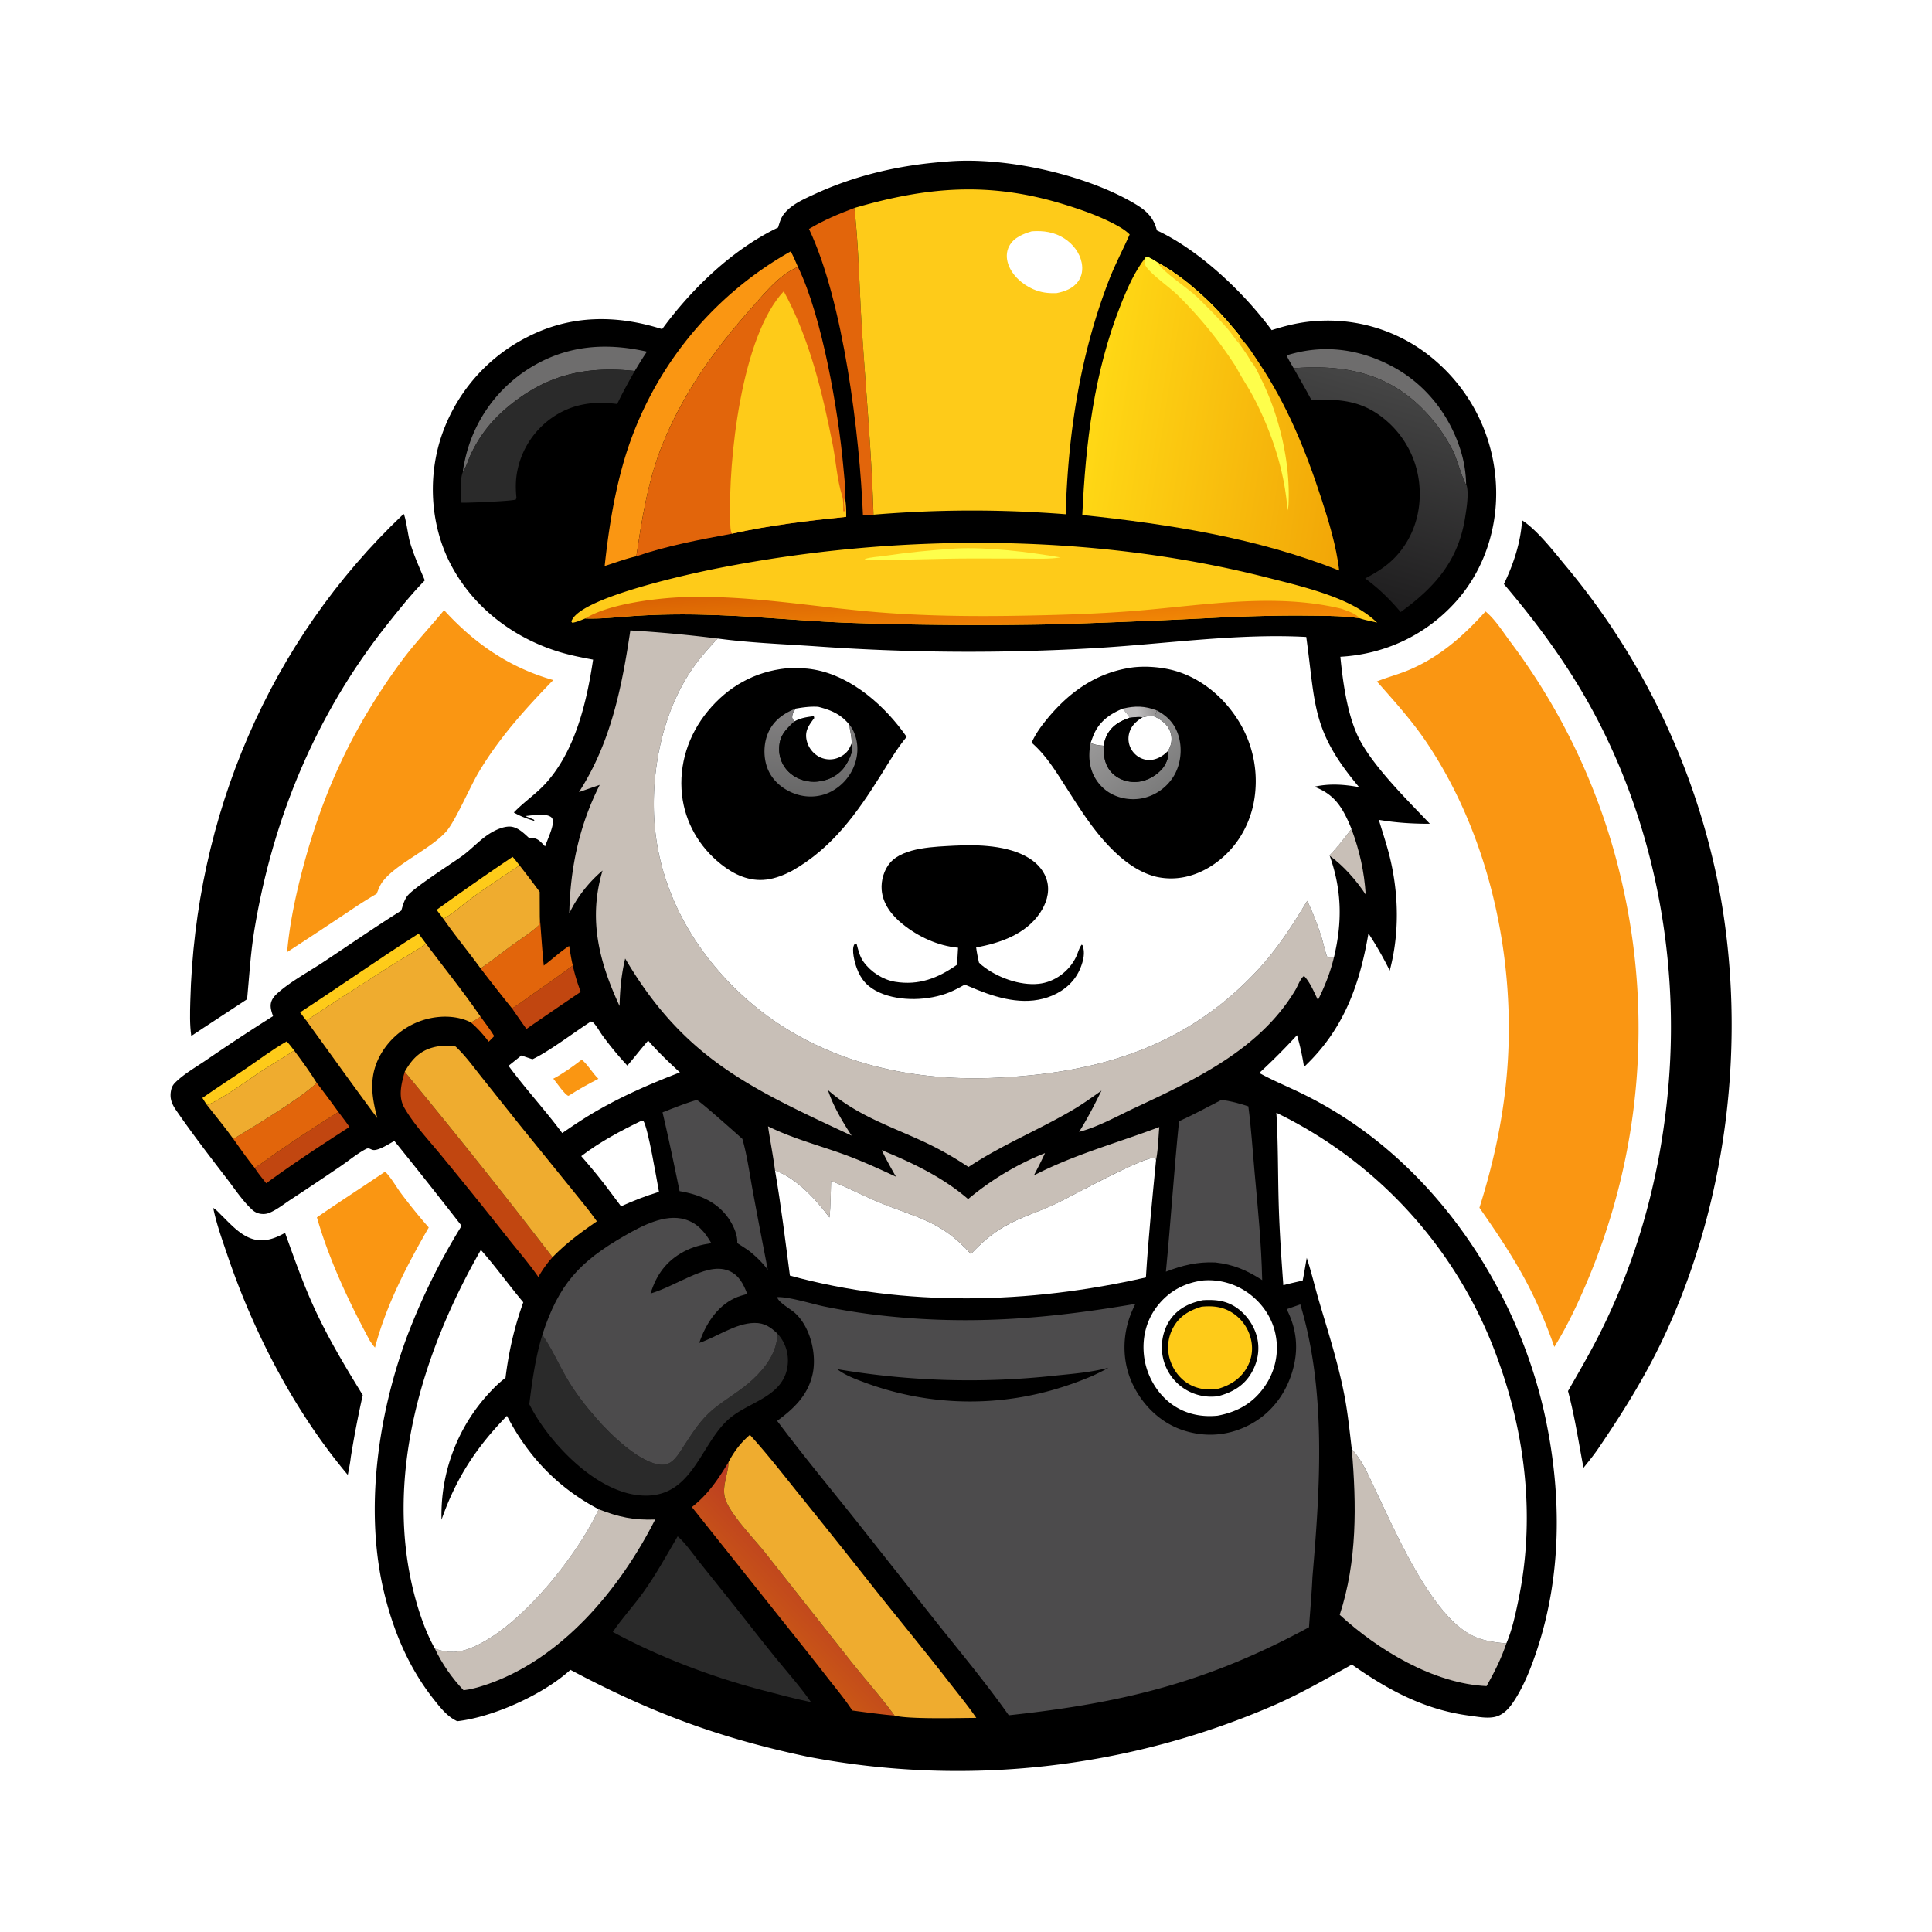
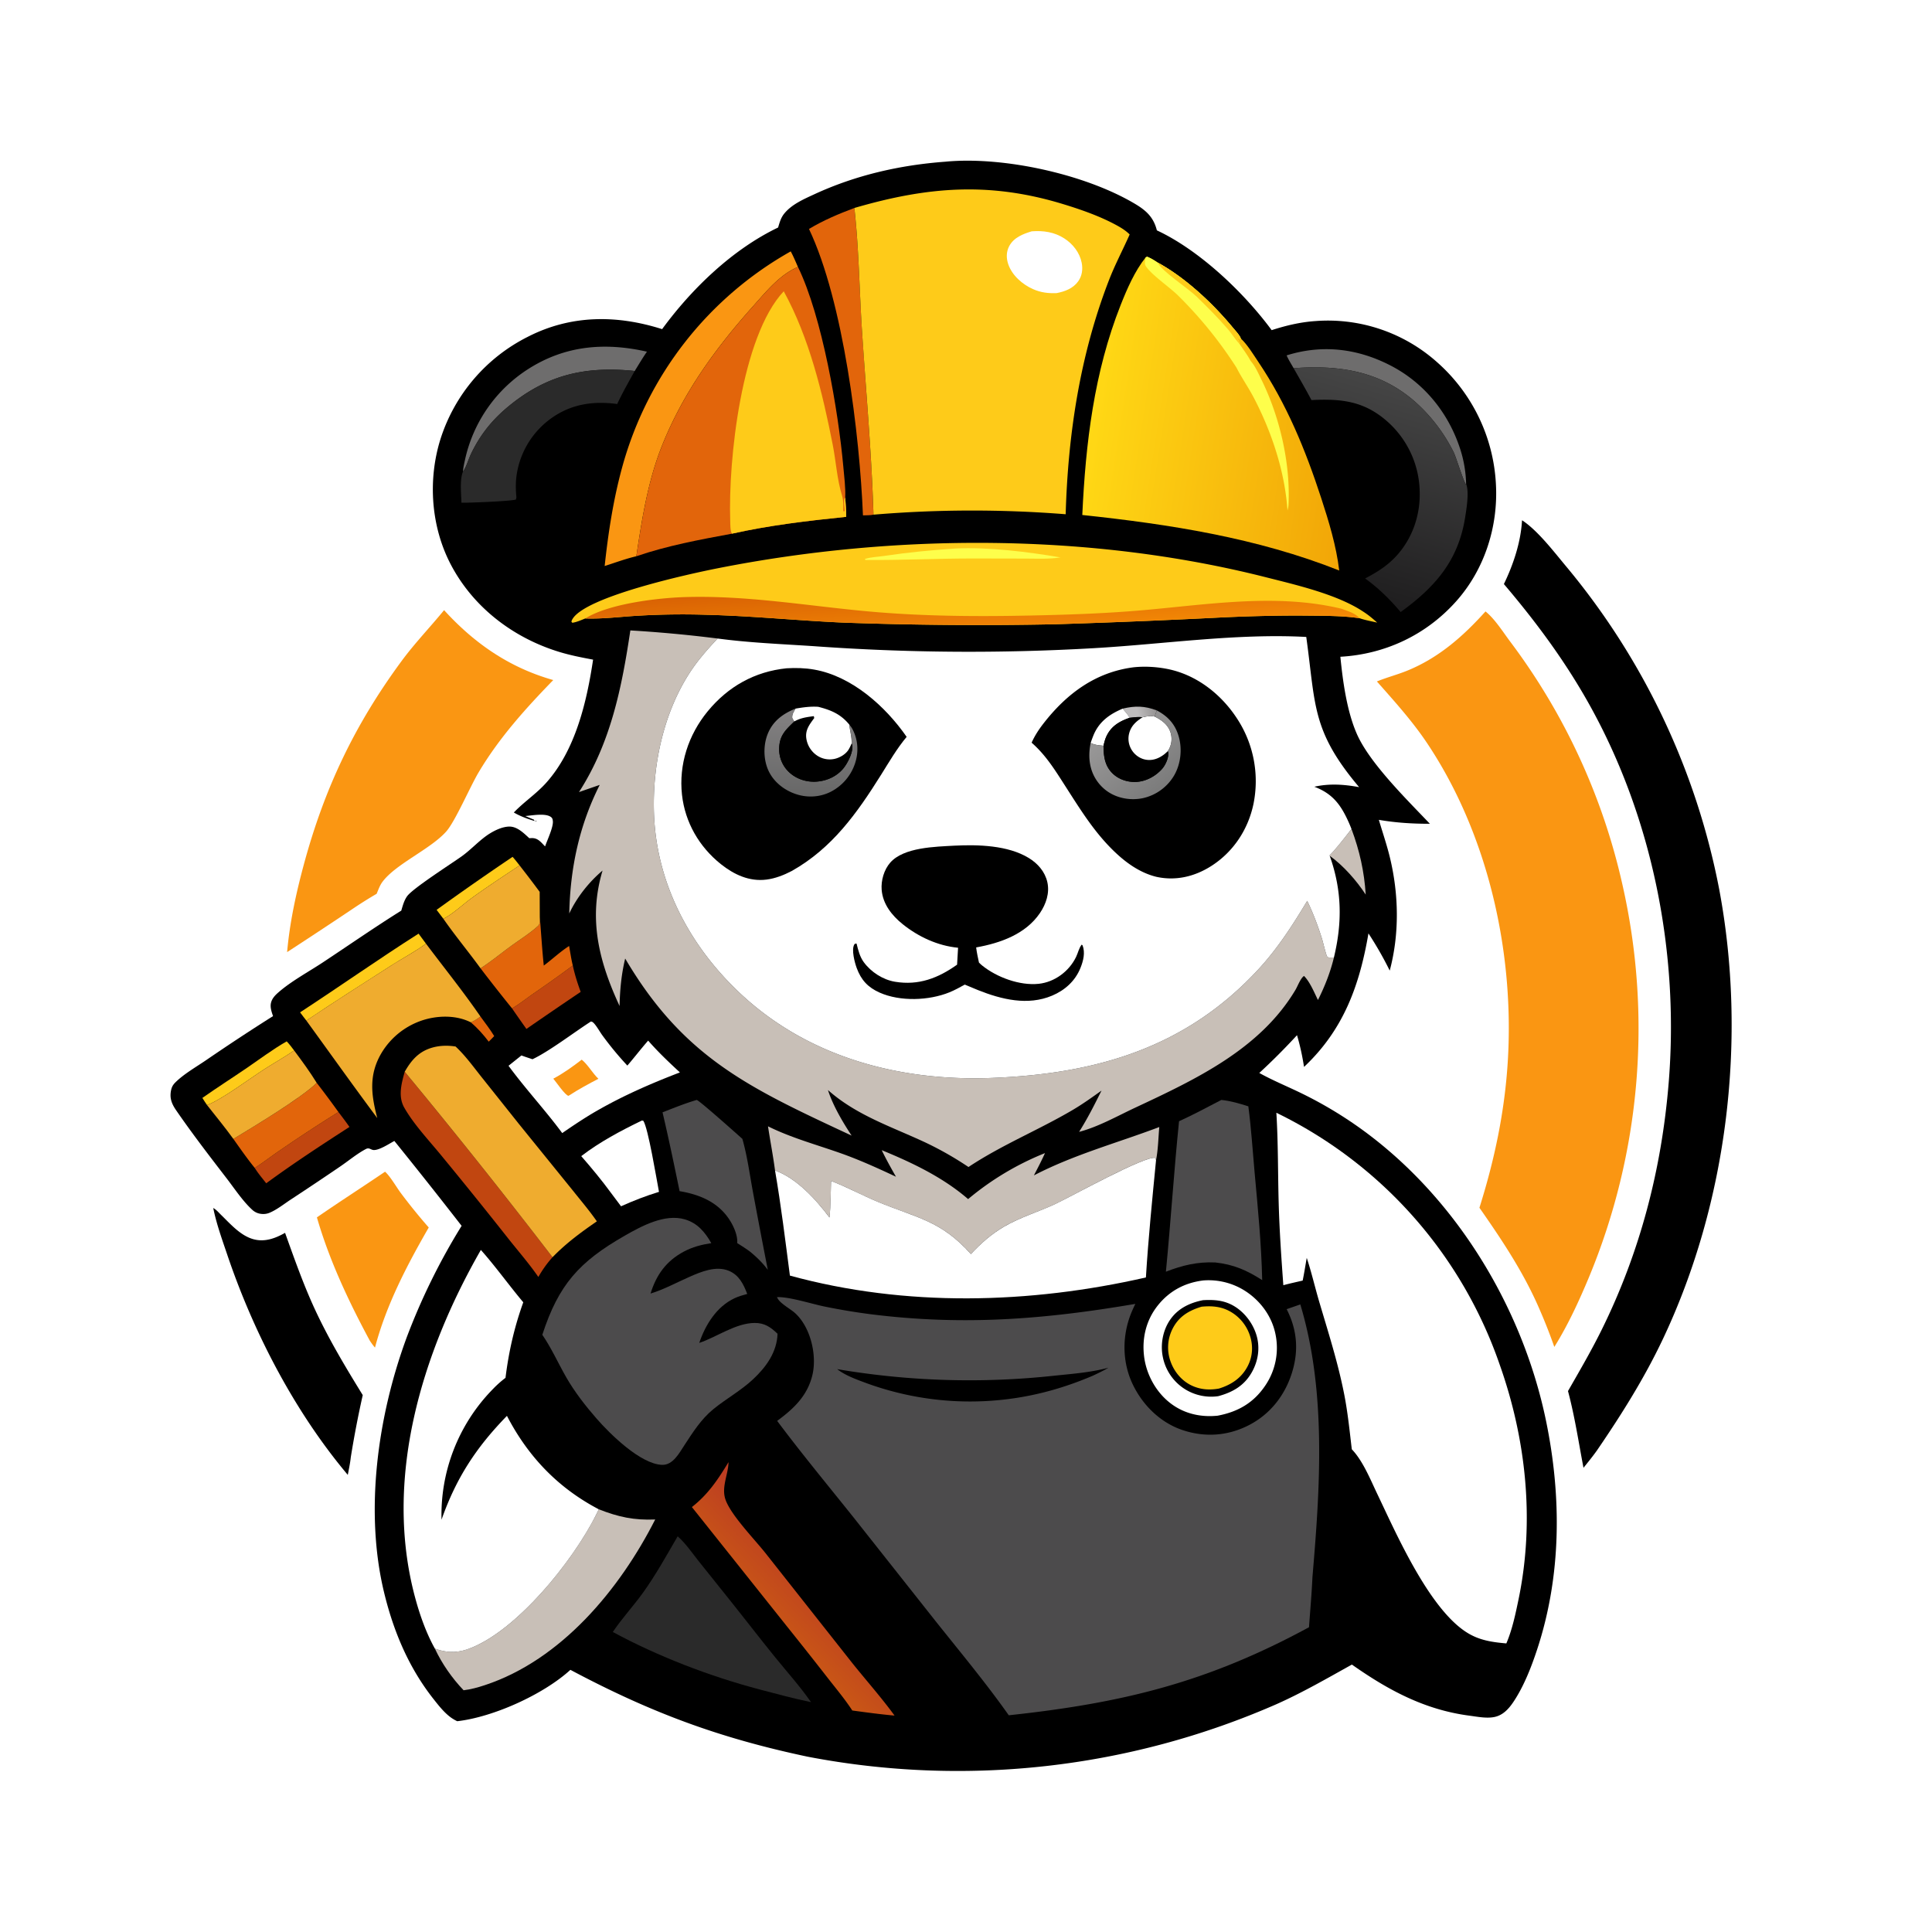
<svg xmlns="http://www.w3.org/2000/svg" version="1.1" style="display: block;" viewBox="0 0 2048 2048" width="1024" height="1024">
  <defs>
    <linearGradient id="Gradient1" gradientUnits="userSpaceOnUse" x1="820.599" y1="1721.24" x2="873.103" y2="1671.94">
      <stop class="stop0" offset="0" stop-opacity="1" stop-color="rgb(201,86,22)" />
      <stop class="stop1" offset="1" stop-opacity="1" stop-color="rgb(188,61,34)" />
    </linearGradient>
    <linearGradient id="Gradient2" gradientUnits="userSpaceOnUse" x1="1417.65" y1="625.622" x2="1481.36" y2="407.496">
      <stop class="stop0" offset="0" stop-opacity="1" stop-color="rgb(31,30,31)" />
      <stop class="stop1" offset="1" stop-opacity="1" stop-color="rgb(69,69,69)" />
    </linearGradient>
    <linearGradient id="Gradient3" gradientUnits="userSpaceOnUse" x1="1028.18" y1="615.051" x2="1032" y2="676.817">
      <stop class="stop0" offset="0" stop-opacity="1" stop-color="rgb(218,99,4)" />
      <stop class="stop1" offset="1" stop-opacity="1" stop-color="rgb(244,138,5)" />
    </linearGradient>
    <linearGradient id="Gradient4" gradientUnits="userSpaceOnUse" x1="1438.54" y1="460.695" x2="1161.35" y2="418.144">
      <stop class="stop0" offset="0" stop-opacity="1" stop-color="rgb(242,166,7)" />
      <stop class="stop1" offset="1" stop-opacity="1" stop-color="rgb(255,216,21)" />
    </linearGradient>
    <linearGradient id="Gradient5" gradientUnits="userSpaceOnUse" x1="857.593" y1="842.137" x2="860.081" y2="758.809">
      <stop class="stop0" offset="0" stop-opacity="1" stop-color="rgb(104,104,104)" />
      <stop class="stop1" offset="1" stop-opacity="1" stop-color="rgb(130,128,129)" />
    </linearGradient>
    <linearGradient id="Gradient6" gradientUnits="userSpaceOnUse" x1="1223.37" y1="751.446" x2="1205.93" y2="755.724">
      <stop class="stop0" offset="0" stop-opacity="1" stop-color="rgb(152,150,150)" />
      <stop class="stop1" offset="1" stop-opacity="1" stop-color="rgb(190,188,189)" />
    </linearGradient>
    <linearGradient id="Gradient7" gradientUnits="userSpaceOnUse" x1="1231.21" y1="833.617" x2="1184.31" y2="773.802">
      <stop class="stop0" offset="0" stop-opacity="1" stop-color="rgb(124,124,124)" />
      <stop class="stop1" offset="1" stop-opacity="1" stop-color="rgb(151,150,150)" />
    </linearGradient>
  </defs>
  <path transform="translate(0,0)" fill="rgb(255,255,255)" d="M 0 0 L 2048 0 L 2048 2048 L 0 2048 L 0 0 z" />
  <path transform="translate(0,0)" fill="rgb(250,150,18)" d="M 408.158 1242.06 C 413.543 1246.69 420.403 1258.69 425.02 1264.85 A 601.5 601.5 0 0 0 454.487 1301.19 C 431.302 1341.44 409.402 1383.33 397.514 1428.49 C 395.45 1426.24 393.786 1423.77 392.057 1421.25 C 369.673 1379.72 349.047 1335.9 335.935 1290.48 C 359.747 1273.99 384.199 1258.35 408.158 1242.06 z" />
  <path transform="translate(0,0)" fill="rgb(0,0,0)" d="M 226.049 1280.53 C 229.213 1282.21 231.799 1285.34 234.353 1287.83 C 244.22 1297.42 254.999 1309.97 268.802 1313.66 C 280.805 1316.86 291.84 1312.68 302.183 1306.87 C 311.878 1333.89 321.542 1361.39 333.579 1387.45 C 348.232 1419.18 366.216 1449.16 384.53 1478.87 A 1079.6 1079.6 0 0 0 371.832 1544.86 C 371.172 1551.11 369.855 1557.27 368.676 1563.44 C 312.526 1496.76 268.919 1412.82 241.068 1330.53 C 235.501 1314.08 229.496 1297.57 226.049 1280.53 z" />
-   <path transform="translate(0,0)" fill="rgb(0,0,0)" d="M 427.832 544.791 C 429.865 546.968 432.842 568.672 434.216 573.503 C 438.318 587.92 444.483 601.444 450.323 615.204 C 435.753 630.092 422.588 646.613 409.678 662.935 C 335.047 757.286 289.184 867.403 269.626 985.893 C 265.608 1010.23 264.276 1034.68 261.939 1059.2 L 215.448 1089.73 L 202.779 1098.15 C 201.012 1086.28 201.408 1073.51 201.72 1061.51 C 206.818 865.773 285.023 679.905 427.832 544.791 z" />
  <path transform="translate(0,0)" fill="rgb(250,150,18)" d="M 470.75 646.773 C 502.87 682.086 540.2 707.812 586.47 720.88 C 556.961 751.255 528.864 782.417 507.168 819.05 C 498.217 834.163 482.492 870.772 473.033 881.419 C 456.282 900.271 419.489 915.757 405.307 934.944 C 402.657 938.529 400.98 943.358 399.247 947.46 A 458.934 458.934 0 0 0 375.543 962.29 A 5914.75 5914.75 0 0 1 304.348 1009.28 C 307.12 977.961 313.784 947.172 321.958 916.865 C 343.818 835.818 375.817 768.472 425.658 700.769 C 439.577 681.861 455.905 664.945 470.75 646.773 z" />
  <path transform="translate(0,0)" fill="rgb(0,0,0)" d="M 1613.41 551.547 C 1614.09 551.922 1614 551.856 1614.74 552.363 C 1631.05 563.565 1647.73 585.546 1660.41 600.683 A 758.369 758.369 0 0 1 1822.44 942.726 C 1852.06 1100.63 1831.53 1273.94 1762.81 1419.27 C 1743.04 1461.06 1718.89 1499.45 1692.83 1537.54 C 1688.34 1543.87 1683.43 1549.88 1678.57 1555.93 C 1673.32 1528.5 1669.36 1501.67 1662.14 1474.58 C 1674.36 1453.29 1686.88 1431.81 1697.76 1409.8 C 1738.73 1326.96 1761.53 1238.87 1768.94 1146.94 C 1780.01 1009.6 1751.68 866.124 1684.03 745.537 C 1658.41 699.866 1628.01 658.927 1594.19 619.13 C 1604.24 598.372 1612.14 574.686 1613.41 551.547 z" />
  <path transform="translate(0,0)" fill="rgb(250,150,18)" d="M 1574.69 648.155 C 1584.91 656.337 1593.66 670.645 1601.69 681.215 A 673.064 673.064 0 0 1 1719.78 937.476 A 688.214 688.214 0 0 1 1684.52 1353.55 C 1673.87 1379.05 1662.28 1404.33 1647.64 1427.81 A 545.903 545.903 0 0 0 1632.74 1389.71 C 1615.97 1350.15 1592.74 1315.3 1568.26 1280.27 C 1584.25 1229.5 1594.99 1178.67 1598.29 1125.46 C 1605.46 1009.96 1577.65 884.896 1512.91 787.959 C 1497.15 764.361 1478.3 743.59 1459.57 722.366 C 1470.33 717.965 1481.7 715.074 1492.49 710.614 C 1525.48 696.978 1551.12 674.349 1574.69 648.155 z" />
  <path transform="translate(0,0)" fill="rgb(0,0,0)" d="M 1002.02 171.414 C 1063.32 165.473 1150.72 184.627 1203.65 216.383 C 1215.39 223.427 1222.94 230.648 1226.33 244.193 C 1271.43 265.192 1318.52 309.978 1348.02 349.971 C 1363.34 345.035 1378.59 341.393 1394.7 340.326 A 173.665 173.665 0 0 1 1523.06 383.665 A 185.105 185.105 0 0 1 1585.72 512.926 C 1588.28 558.078 1573.75 603.729 1543.41 637.621 C 1511.56 673.2 1468.25 693.511 1420.85 696.191 C 1423.44 722.503 1427.81 754.486 1438.61 778.652 C 1452.46 809.617 1492.15 848.362 1515.73 873.24 C 1497.41 873.255 1479.71 872.178 1461.64 869.062 C 1465.55 882.325 1470.09 895.473 1473.34 908.916 C 1482.79 947.991 1483.58 989.923 1473.17 1028.88 A 372.36 372.36 0 0 0 1450.62 989.445 C 1441.15 1044.66 1424.24 1091.52 1382.33 1130.98 C 1380.56 1119.55 1378.17 1108.44 1374.89 1097.35 C 1362.02 1111.3 1348.88 1124.53 1334.9 1137.38 C 1348.82 1145.14 1363.73 1151.26 1378.09 1158.19 A 432.668 432.668 0 0 1 1427.37 1186.07 C 1536.12 1257.39 1612.86 1379.89 1638.93 1506.51 C 1655.41 1586.54 1655.2 1670.19 1629.49 1748.3 C 1623.29 1767.14 1615.4 1787.47 1604.33 1804.02 C 1599.18 1811.72 1592.81 1818.64 1583.29 1820.25 C 1575.08 1821.65 1565.65 1819.73 1557.45 1818.65 C 1510.14 1812.42 1471.49 1791.54 1433.07 1764.52 C 1406.65 1779.21 1380.93 1794.09 1353.24 1806.45 A 842.238 842.238 0 0 1 856.109 1862.16 C 761.815 1842.22 689.677 1815.3 604.651 1770.1 C 576.108 1796.19 522.975 1820.19 484.683 1824.56 A 40.515 40.515 0 0 1 479.951 1821.96 C 472.01 1816.94 465.377 1808.45 459.62 1801.15 C 433.236 1767.73 417.141 1729.33 407.18 1688.22 C 386.229 1601.74 400.474 1500.99 430.917 1418.25 A 680.478 680.478 0 0 1 489.33 1299.45 A 5791.84 5791.84 0 0 0 418.036 1209.46 C 412.605 1212.38 402.493 1219.1 396.437 1219.09 C 393.072 1219.08 391.527 1216.12 387.961 1217.97 C 378.708 1222.78 369.512 1230.46 360.796 1236.41 A 3533.61 3533.61 0 0 1 308.257 1271.55 C 301.139 1276.23 293.59 1282.29 285.755 1285.58 C 282.366 1287.01 278.64 1287.23 275.048 1286.47 A 16.346 16.346 0 0 1 267.672 1282.69 C 257.441 1273.44 248.649 1260.02 240.197 1249.04 C 222.071 1225.49 203.605 1201.5 186.763 1177.02 C 181.97 1170.05 179.557 1163.99 181.401 1155.47 C 182.175 1151.89 183.581 1149.65 186.206 1147.09 C 195.349 1138.18 207.691 1131.17 218.228 1123.99 A 2278.01 2278.01 0 0 1 289.429 1077.12 C 287.923 1072.71 286.14 1067.71 287.275 1063.03 C 288.448 1058.18 291.847 1054.81 295.497 1051.65 C 309.104 1039.85 327.129 1030.17 342.243 1020.18 C 369.953 1001.86 397.191 982.9 425.373 965.3 C 426.921 960.062 428.427 954.276 431.722 949.841 C 437.949 941.459 478.403 915.603 489.389 907.76 C 499.88 900.27 508.954 889.747 519.812 883.188 C 525.501 879.752 532.585 876.51 539.313 876.214 C 548.032 875.831 555.086 883.066 561.038 888.499 C 561.212 888.5 561.386 888.508 561.56 888.503 C 562.404 888.479 563.247 888.417 564.091 888.418 C 570.422 888.419 573.682 893.068 577.819 897.228 C 579.951 890.857 586.776 876.633 586.037 870.342 C 585.831 868.59 585.635 867.349 584.235 866.225 C 578.505 861.62 563.906 864.449 556.817 865.03 L 565.948 868.87 L 566.639 870.249 L 569.046 870.73 L 567.875 869.861 L 567.209 870.437 C 559.482 868.183 551.636 865.368 544.685 861.277 C 555.353 850.108 568.399 841.548 578.775 830.027 C 609.914 795.45 621.981 744.278 628.697 699.245 C 616.687 696.996 604.786 694.69 593.076 691.129 C 544.372 676.315 501.905 644.096 478.02 598.709 C 456.758 558.306 453.337 508.678 466.963 465.305 A 183.504 183.504 0 0 1 559.455 357.044 C 605.204 333.602 653.747 333.612 701.876 348.896 C 733.325 305.951 776.485 264.335 824.821 241.179 C 826.467 235.662 827.78 230.689 831.55 226.145 C 839.532 216.522 851.818 211.215 862.932 206.068 C 906.998 185.657 953.756 175.009 1002.02 171.414 z" />
  <path transform="translate(0,0)" fill="rgb(226,101,11)" d="M 499.002 1083.69 C 502.908 1082.25 505.981 1079.99 509.335 1077.6 C 514.273 1084.39 519.53 1091.11 523.877 1098.3 C 521.955 1100.26 520.068 1102.31 518.084 1104.21 C 512.279 1096.63 506.329 1089.85 499.002 1083.69 z" />
  <path transform="translate(0,0)" fill="rgb(200,191,183)" d="M 1432.63 878.769 C 1441.24 901.749 1446.15 923.821 1447.73 948.331 C 1437.97 933.452 1424.13 917.657 1409.58 907.192 C 1409.52 906.355 1409.47 906.722 1410.56 905.563 C 1418.5 897.124 1425.46 887.897 1432.63 878.769 z" />
  <path transform="translate(0,0)" fill="rgb(254,203,25)" d="M 543.376 908.296 C 546.006 911.198 548.368 914.324 550.784 917.404 C 533.799 928.716 516.663 939.925 500.128 951.888 C 490.42 958.912 480.559 968.543 470.022 973.99 L 462.821 964.486 A 2923.3 2923.3 0 0 1 543.376 908.296 z" />
  <path transform="translate(0,0)" fill="rgb(254,203,25)" d="M 214.536 1163.84 C 229.979 1152.97 245.959 1142.79 261.559 1132.14 C 275.478 1122.63 289.253 1112.22 303.904 1103.89 C 306.848 1106.92 309.295 1110.23 311.825 1113.6 C 301.287 1120.84 290.062 1127.01 279.333 1133.97 C 264.344 1143.69 234.382 1166.03 219.465 1171.42 C 217.697 1169.03 216.152 1166.34 214.536 1163.84 z" />
  <path transform="translate(0,0)" fill="rgb(254,203,25)" d="M 443.698 989.699 L 451.572 1000.32 C 440.121 1008.82 426.917 1015.68 414.873 1023.39 C 384.776 1042.66 354.439 1061.98 324.779 1081.9 C 322.483 1079.04 320.309 1076.06 318.084 1073.14 C 360.171 1045.68 401.296 1016.67 443.698 989.699 z" />
  <path transform="translate(0,0)" fill="rgb(193,70,16)" d="M 542.778 1068.94 C 550.429 1064.46 557.76 1058.61 565.046 1053.52 A 1442.65 1442.65 0 0 0 607.207 1023.49 C 609.202 1032.98 612.209 1042.34 615.555 1051.44 A 5588.54 5588.54 0 0 0 558.029 1090.72 A 1711.8 1711.8 0 0 1 542.778 1068.94 z" />
  <path transform="translate(0,0)" fill="rgb(193,70,16)" d="M 358.744 1178.79 C 362.72 1184.01 366.722 1189.21 370.439 1194.62 C 340.554 1213.9 310.884 1233.3 282.191 1254.35 C 278.127 1249.05 273.522 1243.74 270.049 1238.05 C 278.572 1232.62 286.715 1226.26 295.079 1220.55 A 1690.53 1690.53 0 0 1 358.744 1178.79 z" />
  <path transform="translate(0,0)" fill="rgb(110,109,109)" d="M 1363.87 376.725 C 1401.67 364.85 1439.13 369.375 1474.25 387.569 C 1510.13 406.157 1535.93 438.396 1548.13 476.802 A 129.295 129.295 0 0 1 1554.14 512.868 L 1553.85 513.144 C 1551.7 511.405 1543.52 484.763 1541.1 479.737 A 176.614 176.614 0 0 0 1499.37 425.279 C 1462.27 393.048 1418.76 386.767 1371.31 390.321 C 1368.77 385.875 1365.91 381.423 1363.87 376.725 z" />
  <path transform="translate(0,0)" fill="rgb(226,101,11)" d="M 335.723 1147.87 A 1035.07 1035.07 0 0 1 358.744 1178.79 A 1690.53 1690.53 0 0 0 295.079 1220.55 C 286.715 1226.26 278.572 1232.62 270.049 1238.05 C 261.997 1228.18 254.745 1217.71 247.374 1207.33 C 268.015 1194.78 319.996 1163.63 335.723 1147.87 z" />
  <path transform="translate(0,0)" fill="rgb(226,101,11)" d="M 572.203 971.8 C 573.634 989.077 574.625 1006.29 576.435 1023.56 C 585.451 1016.83 593.842 1008.84 603.293 1002.78 C 604.531 1009.65 605.499 1016.73 607.207 1023.49 A 1442.65 1442.65 0 0 1 565.046 1053.52 C 557.76 1058.61 550.429 1064.46 542.778 1068.94 A 2005.34 2005.34 0 0 1 509.405 1026.49 C 520.366 1019.35 530.765 1010.83 541.351 1003.09 C 550.894 996.113 561.926 989.298 570.55 981.317 C 572.737 979.292 572.146 974.585 572.203 971.8 z" />
  <path transform="translate(0,0)" fill="rgb(110,109,109)" d="M 490.787 499.912 C 491.005 495.567 492.123 491.072 493.042 486.826 A 152.665 152.665 0 0 1 560.119 391.069 C 599.373 366.086 641.306 362.731 685.8 372.792 C 681.191 379.377 677.1 386.433 672.829 393.246 C 621.236 387.996 580.497 396.812 539.63 430.265 C 521.879 444.794 509.142 460.566 499.219 481.31 C 496.567 486.852 494.339 495.146 490.787 499.912 z" />
  <path transform="translate(0,0)" fill="rgb(255,255,255)" d="M 680.495 1187.78 L 681.963 1188.08 C 687.103 1195.87 695.92 1249.63 698.551 1263.42 C 684.708 1267.65 671.501 1272.76 658.326 1278.7 L 647.875 1264.77 C 637.903 1251.13 627.231 1238.29 616.144 1225.55 C 635.793 1210.43 658.239 1198.54 680.495 1187.78 z" />
  <path transform="translate(0,0)" fill="rgb(239,172,47)" d="M 311.825 1113.6 C 320.097 1124.69 328.478 1136.09 335.723 1147.87 C 319.996 1163.63 268.015 1194.78 247.374 1207.33 C 238.51 1195.07 228.824 1183.31 219.465 1171.42 C 234.382 1166.03 264.344 1143.69 279.333 1133.97 C 290.062 1127.01 301.287 1120.84 311.825 1113.6 z" />
  <path transform="translate(0,0)" fill="rgb(193,70,16)" d="M 429.025 1136.1 A 6912.56 6912.56 0 0 1 585.68 1332.72 C 579.818 1339.22 575.025 1346.06 570.665 1353.64 C 560.905 1339.48 549.42 1326.34 538.743 1312.86 A 5336.9 5336.9 0 0 0 468.326 1225.5 C 455.132 1209.3 438.87 1192.29 428.542 1174.15 C 421.755 1162.24 425.581 1148.49 429.025 1136.1 z" />
  <path transform="translate(0,0)" fill="rgb(239,172,47)" d="M 550.784 917.404 A 1229.51 1229.51 0 0 1 572.085 945.406 L 572.203 971.8 C 572.146 974.585 572.737 979.292 570.55 981.317 C 561.926 989.298 550.894 996.113 541.351 1003.09 C 530.765 1010.83 520.366 1019.35 509.405 1026.49 C 496.551 1008.78 482.517 991.959 470.022 973.99 C 480.559 968.543 490.42 958.912 500.128 951.888 C 516.663 939.925 533.799 928.716 550.784 917.404 z" />
  <path transform="translate(0,0)" fill="rgb(226,101,11)" d="M 857.557 242.711 C 872.709 233.604 889.143 226.631 905.669 220.466 C 910.508 263.569 910.937 307.886 913.786 351.209 C 918.045 415.956 923.978 480.675 925.923 545.573 C 922.503 546.375 918.307 546.134 914.767 546.313 C 911.32 461.568 894.181 319.732 857.557 242.711 z" />
  <path transform="translate(0,0)" fill="rgb(76,75,76)" d="M 738.544 1165.99 C 741.519 1166.67 781.017 1202 786.934 1207.22 C 792.03 1225 794.553 1243.92 797.886 1262.09 A 7674.25 7674.25 0 0 0 813.916 1346.08 C 808.34 1338.64 802.34 1332.77 795.163 1326.87 C 790.796 1323.56 786.085 1320.7 781.482 1317.73 C 782.197 1308.95 776.848 1297.91 771.894 1290.94 C 759.514 1273.51 740.754 1266.12 720.398 1262.67 C 714.628 1234.73 708.841 1206.9 702.316 1179.12 C 714.292 1174.46 726.201 1169.6 738.544 1165.99 z" />
  <path transform="translate(0,0)" fill="url(#Gradient1)" d="M 733.437 1597.55 C 750.687 1584 760.98 1568.47 772.254 1549.95 C 772.246 1550.25 772.243 1550.55 772.23 1550.85 C 771.653 1563.96 764.366 1577.06 769.261 1590.21 C 775.415 1606.76 800.076 1631.97 811.573 1646.53 L 902.575 1761.8 C 917.631 1780.69 934.082 1799.09 948.259 1818.58 C 933.263 1817.28 918.375 1815.21 903.461 1813.2 C 895.823 1801.44 886.571 1790.39 877.939 1779.35 A 4916.31 4916.31 0 0 0 834.426 1724.32 L 733.437 1597.55 z" />
  <path transform="translate(0,0)" fill="rgb(42,42,42)" d="M 490.787 499.912 C 494.339 495.146 496.567 486.852 499.219 481.31 C 509.142 460.566 521.879 444.794 539.63 430.265 C 580.497 396.812 621.236 387.996 672.829 393.246 C 666.42 404.808 659.862 416.294 654.251 428.271 C 627.595 424.674 603.3 428.685 581.565 445.453 A 90.169 90.169 0 0 0 547.49 504.621 C 546.519 512.161 546.66 519.767 547.422 527.319 L 546.873 529.522 C 542.214 531.275 496.461 533.121 489.144 532.875 C 488.917 523.528 487.182 508.384 490.787 499.912 z" />
  <path transform="translate(0,0)" fill="rgb(255,255,255)" d="M 626.452 1082.8 C 627.011 1083.01 627.633 1083.09 628.129 1083.42 C 631.322 1085.56 635.923 1093.98 638.49 1097.43 A 344.101 344.101 0 0 0 665.02 1129.56 C 672.523 1120.86 679.492 1111.73 687.08 1103.09 C 697.634 1115.19 708.953 1125.92 720.733 1136.8 C 690.08 1148.58 660.876 1161.26 632.375 1177.67 C 619.844 1184.87 607.872 1192.93 595.974 1201.11 C 577.912 1176.67 557.07 1154.33 539.059 1129.77 L 552.744 1118.81 C 556.581 1120.28 560.558 1121.51 564.448 1122.84 C 582.125 1114.54 608.799 1094.12 626.452 1082.8 z" />
  <path transform="translate(0,0)" fill="rgb(250,150,18)" d="M 616.648 1123.29 C 623.062 1128.34 628.074 1137.65 634.335 1143.54 C 623.767 1149.08 613.367 1154.67 603.359 1161.19 L 602.566 1161.62 C 598.989 1160.97 589.623 1147.05 586.523 1143.43 C 597.216 1137.79 607.077 1130.63 616.648 1123.29 z" />
  <path transform="translate(0,0)" fill="rgb(250,150,18)" d="M 640.966 600.001 C 644.808 564.424 650.167 529.341 659.671 494.806 A 376.451 376.451 0 0 1 838.2 266.481 C 841.104 271.78 843.4 277.444 845.856 282.962 C 826.562 291.198 812.482 308.714 798.801 324.026 C 758.606 369.012 724.688 415.475 702.027 471.773 C 686.862 509.446 680.533 549.716 674.552 589.668 C 663.282 592.262 652.006 596.51 640.966 600.001 z" />
  <path transform="translate(0,0)" fill="rgb(239,172,47)" d="M 451.572 1000.32 C 470.786 1025.94 491.209 1051.25 509.335 1077.6 C 505.981 1079.99 502.908 1082.25 499.002 1083.69 C 485.004 1076.61 467.654 1076.35 452.687 1080.15 A 79.439 79.439 0 0 0 403.937 1117.01 C 390.771 1139.88 393.53 1160.86 399.933 1185.22 C 374.534 1151.12 349.775 1116.33 324.779 1081.9 C 354.439 1061.98 384.776 1042.66 414.873 1023.39 C 426.917 1015.68 440.121 1008.82 451.572 1000.32 z" />
-   <path transform="translate(0,0)" fill="rgb(42,42,42)" d="M 824.23 1413.84 A 41.795 41.795 0 0 1 835.179 1444.26 C 834.636 1456.27 829.439 1466.23 820.398 1474.01 C 805.36 1486.96 785.007 1492.34 770.66 1506.01 C 741.233 1534.04 732.599 1589.57 678.788 1585.19 C 642.9 1582.27 608.344 1552.75 586.346 1526.3 C 576.724 1514.73 567.86 1501.99 561.099 1488.52 C 564.091 1463.66 567.661 1438.96 574.883 1414.92 C 584.682 1429.25 591.662 1445.04 600.261 1460.05 C 609.128 1475.53 620.717 1490.4 632.45 1503.83 C 646.488 1519.9 678.899 1552.06 701.853 1552.8 C 713.275 1553.16 719.94 1540.49 725.333 1532.23 C 734.357 1518.39 743.334 1504.18 756.322 1493.64 C 770.037 1482.51 785.383 1474.17 798.42 1461.96 C 812.199 1449.05 823.577 1433.3 824.23 1413.84 z" />
  <path transform="translate(0,0)" fill="rgb(200,191,183)" d="M 634.731 1599.91 C 655.707 1608.15 672.054 1611.63 694.542 1610.72 C 657.043 1684.61 595.075 1759.59 513.898 1786.35 C 506.667 1788.73 499.008 1790.88 491.427 1791.74 C 479.222 1778.98 468.498 1763.63 461.002 1747.61 C 473.476 1752.05 484.449 1752.38 496.998 1747.75 C 549.28 1728.45 611.557 1649.74 634.731 1599.91 z" />
  <path transform="translate(0,0)" fill="rgb(42,42,42)" d="M 718.341 1628.57 C 726.663 1635.8 733.679 1646.16 740.538 1654.8 L 772.635 1694.9 C 789 1715.34 804.963 1736.13 821.452 1756.47 C 834.31 1772.33 848.052 1787.58 859.727 1804.35 C 841.319 1800.59 823.161 1795.57 804.983 1790.84 C 752.186 1776.86 697.68 1755.95 649.608 1729.98 C 659.208 1715.61 671.36 1702.59 681.513 1688.47 C 695.269 1669.33 706.506 1648.9 718.341 1628.57 z" />
  <path transform="translate(0,0)" fill="url(#Gradient2)" d="M 1371.31 390.321 C 1418.76 386.767 1462.27 393.048 1499.37 425.279 A 176.614 176.614 0 0 1 1541.1 479.737 C 1543.52 484.763 1551.7 511.405 1553.85 513.144 L 1554.14 512.868 C 1557.61 521.52 1554.48 539.721 1553.08 548.588 C 1545.81 594.528 1521.07 622.486 1484.75 648.797 C 1473.26 635.287 1461.52 623.628 1447.11 613.191 C 1459.38 606.715 1470.39 599.956 1479.87 589.696 C 1497.39 570.755 1505.92 545.546 1504.91 519.868 A 101.684 101.684 0 0 0 1472.02 448.071 C 1446.98 425.207 1422.55 422.49 1390.19 424.096 C 1384.19 412.69 1377.65 401.535 1371.31 390.321 z" />
  <path transform="translate(0,0)" fill="rgb(76,75,76)" d="M 1294.64 1165.99 C 1304.55 1166.96 1313.84 1169.76 1323.29 1172.76 C 1326.38 1195.95 1327.81 1219.61 1329.94 1242.92 C 1333.41 1280.86 1337.14 1318.87 1337.98 1356.98 C 1321.44 1346.42 1307.8 1340.43 1288.24 1338.26 C 1269.31 1337.41 1253.49 1341.27 1235.9 1348.05 C 1241.08 1294.94 1244.4 1241.64 1249.84 1188.55 C 1265.12 1181.66 1279.75 1173.66 1294.64 1165.99 z" />
  <path transform="translate(0,0)" fill="rgb(239,172,47)" d="M 429.025 1136.1 C 436.166 1123.58 444.269 1114.34 458.722 1110.38 C 466.681 1108.2 474.795 1108.1 482.918 1109.33 C 493.231 1118.9 501.759 1130.8 510.513 1141.79 L 550.371 1191.82 L 608.213 1263.22 C 616.437 1273.56 625.175 1283.81 632.687 1294.68 C 615.726 1306.36 600.1 1317.89 585.68 1332.72 A 6912.56 6912.56 0 0 0 429.025 1136.1 z" />
-   <path transform="translate(0,0)" fill="rgb(200,191,183)" d="M 1432.97 1536.31 C 1444.73 1548.49 1452.75 1568.56 1460.08 1583.88 C 1480.29 1626.14 1515.74 1707.58 1556.77 1731.63 C 1569.38 1739.02 1582.45 1740.82 1596.78 1742.09 C 1591.63 1757.76 1583.9 1773.02 1575.83 1787.34 C 1519.72 1784.78 1460.69 1749.03 1420.16 1711.78 C 1438.78 1654.95 1437.98 1595.15 1432.97 1536.31 z" />
  <path transform="translate(0,0)" fill="rgb(255,255,255)" d="M 1275.5 1357.33 A 71.997 71.997 0 0 1 1320.56 1368.86 C 1336.35 1379.24 1348.19 1395.4 1352 1414.02 A 71.008 71.008 0 0 1 1341.16 1468.87 C 1328.78 1487.2 1312.13 1496.64 1290.74 1500.69 C 1272.79 1502.52 1255.29 1498.64 1240.82 1487.56 C 1225.5 1475.83 1215.24 1457.21 1212.82 1438.14 C 1210.34 1418.67 1214.92 1399.48 1227.19 1384.01 C 1239.52 1368.44 1255.93 1359.74 1275.5 1357.33 z" />
  <path transform="translate(0,0)" fill="rgb(0,0,0)" d="M 1275.29 1378.23 C 1286.29 1377.65 1296.33 1378.15 1306.32 1383.47 C 1318.46 1389.94 1327.99 1402.24 1331.91 1415.35 C 1335.91 1428.74 1333.74 1442.89 1326.82 1454.95 C 1318.73 1469.02 1306.5 1475.94 1291.33 1480.01 A 52.434 52.434 0 0 1 1254.96 1471.82 A 52.242 52.242 0 0 1 1232.67 1438.6 C 1229.93 1425.5 1232.55 1410.69 1240.02 1399.54 C 1248.37 1387.09 1261.03 1381.04 1275.29 1378.23 z" />
  <path transform="translate(0,0)" fill="rgb(254,203,25)" d="M 1273.76 1385.15 C 1283.26 1384.23 1292.35 1384.69 1301.16 1388.76 A 45.401 45.401 0 0 1 1324.45 1414.29 C 1328.53 1425.35 1328.16 1437.25 1322.79 1447.81 C 1316.27 1460.62 1305.42 1467.85 1292.03 1471.96 C 1282.21 1473.7 1272.68 1473.11 1263.52 1468.86 C 1252.8 1463.88 1244.77 1454.29 1240.84 1443.22 A 43.781 43.781 0 0 1 1243.17 1408.16 C 1249.83 1395.34 1260.42 1389.16 1273.76 1385.15 z" />
  <path transform="translate(0,0)" fill="rgb(200,191,183)" d="M 814.122 1193.95 C 839.053 1206.3 865.641 1213.4 891.759 1222.68 C 911.633 1229.74 930.672 1238.42 949.754 1247.36 C 944.453 1238.09 939.309 1228.86 934.665 1219.23 C 967.024 1232.5 999.626 1248.04 1026.25 1271.09 A 301.092 301.092 0 0 1 1107.74 1222.33 C 1104.12 1230.37 1100.04 1238.16 1095.97 1245.98 C 1138.14 1224 1184.57 1211.47 1228.89 1194.71 C 1227.88 1206.15 1227.68 1218.56 1225.46 1229.79 L 1224.6 1227.44 C 1214.16 1224.67 1134.61 1268.86 1118.57 1276.33 C 1100.55 1284.74 1081.66 1290.2 1064.35 1300.29 C 1050.8 1308.19 1039.85 1317.93 1029.19 1329.33 C 997.449 1293.74 971.927 1291.15 930.422 1273.94 C 913.777 1267.04 897.782 1258.26 880.955 1251.84 C 880.542 1264.67 880.656 1277.85 879.266 1290.59 C 865.175 1271.73 844.457 1248.89 821.565 1240.77 C 819.517 1225.12 816.475 1209.56 814.122 1193.95 z" />
-   <path transform="translate(0,0)" fill="rgb(239,172,47)" d="M 772.254 1549.95 C 778.256 1538.44 785.072 1529.51 794.914 1521.03 C 812.792 1540.59 829.199 1561.76 845.811 1582.4 A 10513.2 10513.2 0 0 1 926.603 1683.66 C 952.754 1716.53 979.476 1748.91 1005.24 1782.09 C 1015.23 1794.96 1025.68 1807.63 1034.92 1821.04 C 1017.05 1821.09 962.768 1822.64 948.259 1818.58 C 934.082 1799.09 917.631 1780.69 902.575 1761.8 L 811.573 1646.53 C 800.076 1631.97 775.415 1606.76 769.261 1590.21 C 764.366 1577.06 771.653 1563.96 772.23 1550.85 C 772.243 1550.55 772.246 1550.25 772.254 1549.95 z" />
  <path transform="translate(0,0)" fill="rgb(255,255,255)" d="M 1029.19 1329.33 C 1039.85 1317.93 1050.8 1308.19 1064.35 1300.29 C 1081.66 1290.2 1100.55 1284.74 1118.57 1276.33 C 1134.61 1268.86 1214.16 1224.67 1224.6 1227.44 L 1225.46 1229.79 C 1221.44 1271.14 1217.26 1312.68 1214.71 1354.15 C 1091.46 1382.28 959.956 1385.77 837.337 1352.19 C 832.442 1314.98 827.969 1277.76 821.565 1240.77 C 844.457 1248.89 865.175 1271.73 879.266 1290.59 C 880.656 1277.85 880.542 1264.67 880.955 1251.84 C 897.782 1258.26 913.777 1267.04 930.422 1273.94 C 971.927 1291.15 997.449 1293.74 1029.19 1329.33 z" />
  <path transform="translate(0,0)" fill="rgb(76,75,76)" d="M 574.883 1414.92 C 592.166 1361.73 613.936 1337.56 662.204 1309.91 C 680.141 1299.63 704.76 1286.33 726.006 1292.59 C 739.403 1296.54 747.372 1306.14 753.997 1317.78 C 743.684 1319.37 734.073 1321.82 724.82 1326.78 C 706.244 1336.74 695.741 1351.34 689.592 1371.23 C 703.865 1366.85 716.928 1359.67 730.536 1353.66 C 743.123 1348.09 759.038 1341.42 772.667 1347.13 C 783.509 1351.68 788.148 1361.35 792.104 1371.63 C 787.648 1372.85 782.983 1374.14 778.788 1376.1 C 759.635 1385.05 747.806 1404.21 741.235 1423.54 C 759.964 1417.25 779.771 1402.57 799.875 1402.38 C 810.474 1402.28 816.963 1406.86 824.23 1413.84 C 823.577 1433.3 812.199 1449.05 798.42 1461.96 C 785.383 1474.17 770.037 1482.51 756.322 1493.64 C 743.334 1504.18 734.357 1518.39 725.333 1532.23 C 719.94 1540.49 713.275 1553.16 701.853 1552.8 C 678.899 1552.06 646.488 1519.9 632.45 1503.83 C 620.717 1490.4 609.128 1475.53 600.261 1460.05 C 591.662 1445.04 584.682 1429.25 574.883 1414.92 z" />
  <path transform="translate(0,0)" fill="rgb(226,101,11)" d="M 845.856 282.962 C 871.522 335.384 888.714 436.215 893.948 494.604 C 894.907 505.307 896.403 516.685 895.982 527.417 C 896.53 534.249 897.002 541.003 897.009 547.86 C 856.372 552.031 815.725 556.801 775.81 565.737 C 742.137 571.97 706.972 578.498 674.552 589.668 C 680.533 549.716 686.862 509.446 702.027 471.773 C 724.688 415.475 758.606 369.012 798.801 324.026 C 812.482 308.714 826.562 291.198 845.856 282.962 z" />
  <path transform="translate(0,0)" fill="rgb(254,203,25)" d="M 775.81 565.737 C 773.994 562.23 774.192 555.888 774.058 551.931 C 771.887 487.949 785.78 356.677 830.805 308.762 C 857.94 358.239 871.978 416.656 882.76 471.62 C 886.204 489.178 887.313 508.268 892.584 525.297 C 894.261 530.717 893.917 536.31 893.954 541.942 L 896.019 541.976 L 894.461 544.509 C 897.039 541.777 892.73 531.455 895.982 527.417 C 896.53 534.249 897.002 541.003 897.009 547.86 C 856.372 552.031 815.725 556.801 775.81 565.737 z" />
  <path transform="translate(0,0)" fill="rgb(255,255,255)" d="M 509.738 1324.99 C 525.446 1342.67 539.416 1362.33 554.695 1380.49 C 545.174 1406.93 539.301 1432.74 535.853 1460.58 C 530.512 1464.56 525.688 1469.06 521.117 1473.9 A 190.193 190.193 0 0 0 468.043 1610.93 C 483.529 1566.71 504.886 1534.21 537.39 1500.87 C 559.743 1544.01 591.512 1577.27 634.731 1599.91 C 611.557 1649.74 549.28 1728.45 496.998 1747.75 C 484.449 1752.38 473.476 1752.05 461.002 1747.61 C 451.741 1731.01 445.015 1711.92 440.074 1693.6 C 406.212 1568.06 446.967 1434.42 509.738 1324.99 z" />
  <path transform="translate(0,0)" fill="rgb(254,203,25)" d="M 620.473 655.588 C 615.969 657.37 611.505 659.429 606.696 660.178 L 605.702 658.98 C 606.066 657.806 606.074 657.6 606.779 656.368 C 620.567 632.268 731.496 608.185 760.809 602.389 C 948.646 565.244 1156 564.745 1341.97 611.927 C 1373.98 620.046 1417.79 630.089 1445.2 648.439 C 1450.6 651.888 1455.13 655.691 1459.86 660.005 C 1453.79 658.517 1447.1 657.425 1441.23 655.348 C 1423.38 652.7 1405.43 652.808 1387.43 652.608 C 1356.86 652.267 1326.54 653.083 1296.01 654.455 A 8959.17 8959.17 0 0 1 1118.62 661.738 A 3993.03 3993.03 0 0 1 894.864 660.029 C 846.43 657.932 798.165 652.947 749.694 651.731 A 798.952 798.952 0 0 0 676.479 652.663 C 658.105 653.72 638.839 656.246 620.473 655.588 z" />
  <path transform="translate(0,0)" fill="rgb(254,254,75)" d="M 1012.72 581.45 C 1047.06 579.671 1090.04 585.021 1124.17 590.876 C 1112.03 592.85 1099.15 592.12 1086.87 592.109 L 1031.35 591.997 C 993.399 592.01 955.328 593.914 917.442 593.602 L 916.784 592.546 C 923.348 590.448 930.713 590.29 937.537 589.267 C 962.692 585.492 987.307 583.162 1012.72 581.45 z" />
  <path transform="translate(0,0)" fill="url(#Gradient3)" d="M 620.473 655.588 C 620.946 655.296 621.414 654.996 621.892 654.712 C 646.826 639.899 696.843 633.852 725.784 632.95 C 791.516 630.902 854.924 642.135 920.036 648.091 C 977.026 653.303 1034.83 653.682 1092.03 652.495 C 1130.03 651.707 1168.28 650.445 1206.16 647.298 C 1277.06 641.407 1351.79 628.316 1422.1 645.317 C 1428.77 647.865 1436.41 649.859 1441.23 655.348 C 1423.38 652.7 1405.43 652.808 1387.43 652.608 C 1356.86 652.267 1326.54 653.083 1296.01 654.455 A 8959.17 8959.17 0 0 1 1118.62 661.738 A 3993.03 3993.03 0 0 1 894.864 660.029 C 846.43 657.932 798.165 652.947 749.694 651.731 A 798.952 798.952 0 0 0 676.479 652.663 C 658.105 653.72 638.839 656.246 620.473 655.588 z" />
  <path transform="translate(0,0)" fill="url(#Gradient4)" d="M 1214.42 272.887 L 1215.97 272.094 C 1220.03 273.743 1223.41 275.794 1227.03 278.255 C 1256.25 294.093 1285.6 321.563 1306.69 347.123 C 1309.34 350.33 1313.88 354.964 1315.32 358.82 C 1322.4 365.463 1328.32 375.375 1333.78 383.483 C 1364.02 428.414 1383.79 476.713 1400.54 528.006 C 1408.68 552.932 1416.51 578.642 1419.64 604.76 C 1332.41 570.142 1240.09 555.795 1147.28 545.901 C 1150.79 469.834 1159.72 394.568 1187.98 323.243 C 1194.79 306.053 1202.86 287.419 1214.42 272.887 z" />
  <path transform="translate(0,0)" fill="rgb(254,254,75)" d="M 1214.42 272.887 L 1215.97 272.094 C 1220.03 273.743 1223.41 275.794 1227.03 278.255 C 1256.25 294.093 1285.6 321.563 1306.69 347.123 C 1309.34 350.33 1313.88 354.964 1315.32 358.82 L 1313.5 359.192 C 1312.12 357.565 1311.04 355.924 1309.93 354.098 L 1309.41 355.063 L 1310.03 355.979 C 1312.04 359.01 1313.26 361.667 1314.29 365.145 C 1318.17 370.822 1322.54 376.517 1325.71 382.612 C 1330.63 388.019 1334.2 396.414 1337.45 403.033 C 1356.6 441.999 1368.14 491.637 1365.84 535.29 C 1365.73 537.336 1365.34 539.074 1364.78 541.033 C 1362.02 499.941 1348.01 457.762 1329 421.445 C 1323.31 410.575 1316.14 400.374 1310.6 389.517 A 441.66 441.66 0 0 0 1248.48 312.96 C 1239.41 304.098 1221.22 291.774 1214.72 282.306 C 1212.78 279.486 1214.02 276.043 1214.42 272.887 z" />
  <path transform="translate(0,0)" fill="rgb(254,203,25)" d="M 1227.03 278.255 C 1256.25 294.093 1285.6 321.563 1306.69 347.123 C 1309.34 350.33 1313.88 354.964 1315.32 358.82 L 1313.5 359.192 C 1312.12 357.565 1311.04 355.924 1309.93 354.098 L 1309.41 355.063 L 1310.03 355.979 C 1312.04 359.01 1313.26 361.667 1314.29 365.145 C 1309.7 360.099 1306 354.012 1301.5 348.785 C 1291.21 336.817 1279.67 325.325 1268.35 314.315 C 1259.06 305.28 1231.85 287.848 1227.03 278.255 z" />
  <path transform="translate(0,0)" fill="rgb(255,255,255)" d="M 1353 1179.57 A 465.354 465.354 0 0 1 1589.73 1446.57 C 1617.91 1525.99 1626.93 1612.56 1609.7 1695.48 C 1606.51 1710.87 1602.99 1727.64 1596.78 1742.09 C 1582.45 1740.82 1569.38 1739.02 1556.77 1731.63 C 1515.74 1707.58 1480.29 1626.14 1460.08 1583.88 C 1452.75 1568.56 1444.73 1548.49 1432.97 1536.31 C 1430.63 1516.73 1428.69 1497.18 1424.87 1477.8 C 1418.3 1444.42 1408.05 1412.42 1398.42 1379.87 C 1393.87 1364.46 1390.26 1348.63 1385.2 1333.39 C 1383.78 1341.4 1382.54 1349.5 1380.89 1357.47 C 1374.06 1359.06 1367.16 1360.53 1360.39 1362.38 C 1358.24 1332.97 1356.22 1303.62 1355.43 1274.13 C 1354.58 1242.55 1354.94 1211.15 1353 1179.57 z" />
  <path transform="translate(0,0)" fill="rgb(200,191,183)" d="M 668.2 668.274 A 1399.2 1399.2 0 0 1 760.694 676.855 C 750.131 688.173 740.032 699.525 731.53 712.533 C 703.47 755.466 691.565 810.638 693.218 861.657 C 695.651 936.761 731.661 1003.92 786.06 1054.33 C 858.414 1121.37 954.701 1146.41 1051.38 1142.65 C 1161.93 1138.36 1257.21 1110.84 1334.36 1027.07 C 1354.55 1005.15 1370.42 980.401 1385.71 954.97 C 1391.92 967.731 1397.13 981.645 1401.39 995.183 C 1402.2 997.741 1405.79 1012.75 1406.84 1013.98 C 1407.26 1014.47 1407.89 1014.71 1408.42 1015.08 L 1414 1015.01 C 1410.15 1030.92 1404.39 1045.42 1397.09 1060.05 C 1393.01 1051.85 1388.78 1041.13 1382.33 1034.55 C 1378.7 1036.79 1375.6 1045.33 1373.32 1049.17 C 1335.78 1112.27 1267.16 1144.33 1203.17 1174.28 C 1184.33 1183.09 1164.06 1194.61 1143.89 1199.81 C 1152.81 1185.76 1160.26 1170.97 1167.65 1156.08 C 1157.54 1163.29 1147.45 1170.53 1136.73 1176.82 C 1100.47 1198.1 1061.85 1213.69 1026.63 1237.08 A 352.288 352.288 0 0 0 980.903 1211.05 C 945.004 1194.27 907.895 1182.33 877.679 1155.5 C 882.825 1171.73 893.376 1189.61 902.759 1203.79 C 795.749 1153.82 725.099 1122.04 662.713 1016.08 C 658.681 1032.83 657.148 1049.24 656.77 1066.4 C 634.988 1019.39 623.371 974.212 638.735 922.825 C 624.235 935.086 611.521 951.132 603.447 968.317 C 604.454 920.359 613.974 875.11 635.73 832.025 L 613.738 839.649 C 647.434 787.409 659.179 728.727 668.2 668.274 z" />
  <path transform="translate(0,0)" fill="rgb(254,203,25)" d="M 905.669 220.466 C 983.019 197.916 1048.61 192.44 1126.95 216.365 C 1146.22 222.25 1166.25 229.24 1183.92 238.938 C 1188.88 241.656 1193.46 244.536 1197.49 248.538 C 1190.33 264.731 1181.99 280.388 1175.59 296.913 C 1144.86 376.23 1132.08 460.445 1129.66 545.123 A 1254.92 1254.92 0 0 0 925.923 545.573 C 923.978 480.675 918.045 415.956 913.786 351.209 C 910.937 307.886 910.508 263.569 905.669 220.466 z" />
  <path transform="translate(0,0)" fill="rgb(255,255,255)" d="M 1093.67 245.206 C 1106.03 244.292 1117.62 245.915 1128.27 252.782 C 1137.36 258.646 1144.53 267.806 1146.64 278.558 C 1148 285.437 1147.06 292.453 1142.92 298.232 C 1137.49 305.812 1128.88 308.986 1120.09 310.711 C 1111.17 311.064 1103.33 310.155 1095.03 306.474 C 1083.79 301.496 1072.99 292.08 1068.84 280.236 C 1066.61 273.904 1066.57 266.988 1069.76 260.969 C 1074.63 251.776 1084.29 248.04 1093.67 245.206 z" />
  <path transform="translate(0,0)" fill="rgb(76,75,76)" d="M 823.622 1375.01 C 836.211 1374.47 859.997 1382.03 873.33 1384.83 A 673.043 673.043 0 0 0 923.449 1393.2 C 1021.26 1405.42 1106.92 1398.65 1203.52 1382.17 C 1201.19 1386.98 1199 1391.79 1197.27 1396.86 C 1189.28 1420.27 1190.24 1446.16 1201.23 1468.45 C 1211.98 1490.28 1230.47 1508.23 1253.75 1516 C 1277.31 1523.86 1301.58 1522.15 1323.68 1510.83 C 1346.15 1499.33 1361.78 1479.61 1369.38 1455.66 C 1376.89 1432.01 1375.12 1409.72 1363.9 1387.78 L 1378.39 1382.74 C 1406.2 1475.03 1399.36 1576.97 1391.25 1671.75 C 1390.45 1689.48 1388.86 1707.22 1387.6 1724.93 C 1279.95 1783.34 1190.24 1805.32 1069.34 1818.26 C 1045.22 1784.1 1018.21 1751.64 992.146 1718.95 L 904.184 1607.76 C 877.236 1574.06 849.663 1540.77 823.826 1506.2 C 841.392 1493.27 855.932 1479.57 861.18 1457.58 C 866.205 1436.52 859.248 1406.94 842.906 1392.03 C 837.903 1387.47 827.421 1382.05 824.336 1376.42 C 824.082 1375.96 823.86 1375.48 823.622 1375.01 z" />
  <path transform="translate(0,0)" fill="rgb(0,0,0)" d="M 887.449 1451.34 A 835.075 835.075 0 0 0 1118.2 1458.23 C 1137.14 1456.28 1156.56 1454.8 1174.98 1449.83 C 1169.65 1453.05 1164.07 1455.65 1158.45 1458.31 C 1128.86 1470.95 1098.69 1479.49 1066.72 1483.32 A 320.078 320.078 0 0 1 918.06 1466.04 C 907.921 1462.3 896.014 1458.06 887.449 1451.34 z" />
  <path transform="translate(0,0)" fill="rgb(255,255,255)" d="M 760.694 676.855 C 794.093 681.321 827.745 682.674 861.345 684.878 A 2290.33 2290.33 0 0 0 1160.3 687.042 C 1234.11 682.765 1311.35 671.207 1384.69 675.192 C 1394.76 747.626 1390.18 774.437 1440.73 834.412 C 1424.8 831.476 1409.18 830.369 1393.26 833.976 C 1412.75 841.327 1421.42 853.25 1429.65 871.601 A 155.161 155.161 0 0 1 1432.63 878.769 C 1425.46 887.897 1418.5 897.124 1410.56 905.563 C 1409.47 906.722 1409.52 906.355 1409.58 907.192 C 1422.48 943.644 1423.03 977.558 1414 1015.01 L 1408.42 1015.08 C 1407.89 1014.71 1407.26 1014.47 1406.84 1013.98 C 1405.79 1012.75 1402.2 997.741 1401.39 995.183 C 1397.13 981.645 1391.92 967.731 1385.71 954.97 C 1370.42 980.401 1354.55 1005.15 1334.36 1027.07 C 1257.21 1110.84 1161.93 1138.36 1051.38 1142.65 C 954.701 1146.41 858.414 1121.37 786.06 1054.33 C 731.661 1003.92 695.651 936.761 693.218 861.657 C 691.565 810.638 703.47 755.466 731.53 712.533 C 740.032 699.525 750.131 688.173 760.694 676.855 z" />
  <path transform="translate(0,0)" fill="rgb(0,0,0)" d="M 1011.69 896.434 C 1036.91 895.183 1068.38 895.997 1090.51 909.474 C 1100.07 915.3 1107.77 924.065 1110.24 935.19 C 1112.79 946.686 1108.88 958.211 1102.48 967.728 C 1087.28 990.295 1060.3 999.742 1034.76 1004.31 C 1035.42 1009.73 1036.6 1015.03 1037.74 1020.36 C 1038.83 1021.45 1039.9 1022.48 1041.09 1023.45 C 1056.58 1035.99 1081.05 1045.03 1101.12 1042.87 C 1118.01 1041.05 1133.28 1029.68 1140.68 1014.41 C 1142.79 1010.07 1143.63 1005.13 1146.67 1001.32 L 1147.56 1002.11 C 1150.56 1009.81 1148.34 1018.57 1145.36 1025.99 C 1139.78 1039.92 1128.81 1049.73 1115.19 1055.46 C 1089.43 1066.3 1061.58 1059.47 1036.75 1049.55 L 1022.73 1043.72 C 1017.42 1046.62 1012.1 1049.59 1006.49 1051.88 C 984.707 1060.75 954.198 1061.87 932.469 1052.21 C 919.959 1046.65 912.786 1038.78 908.128 1026.1 C 905.992 1020.29 902.414 1006.76 905.52 1001.34 C 906.243 1000.07 906.346 1000.48 907.981 1000.19 C 909.696 1007.09 911.362 1014.1 915.64 1019.94 C 923.338 1030.45 935.954 1038.59 948.805 1040.71 C 973.781 1044.83 994.381 1036.93 1014.55 1022.59 L 1015.59 1004.65 C 994.121 1002.61 973.505 993.05 956.795 979.599 C 945.393 970.42 935.805 958.356 934.599 943.21 C 933.815 933.356 937.092 921.959 943.652 914.457 C 958.005 898.045 991.577 897.597 1011.69 896.434 z" />
  <path transform="translate(0,0)" fill="rgb(0,0,0)" d="M 833.853 708.407 C 843.69 707.838 853.515 708.089 863.236 709.815 C 903.145 716.901 938.623 748.722 961.088 781.108 C 950.656 793.594 942.601 807.551 933.99 821.287 C 908.444 862.037 882.246 899.012 839.486 923.181 C 831.031 927.596 821.953 931.208 812.437 932.408 C 794.241 934.705 778.044 927.074 764.172 916.027 C 741.218 897.748 726.169 871.766 722.939 842.494 C 719.404 810.445 729.757 778.91 750.124 754.087 C 771.739 727.743 799.978 711.885 833.853 708.407 z" />
  <path transform="translate(0,0)" fill="url(#Gradient5)" d="M 900.28 768.082 C 901.594 769.668 902.724 771.16 903.686 772.992 C 909.72 784.479 910.403 797.653 906.165 809.847 A 52.049 52.049 0 0 1 879.416 839.904 C 867.695 845.378 854.503 845.722 842.385 841.324 C 830.496 837.009 819.845 828.434 814.541 816.789 C 809.16 804.976 809.011 789.615 813.957 777.613 C 819.527 764.098 830.219 756.39 843.354 751.153 C 841.51 754.443 839.561 757.092 839.835 760.969 C 840.539 762.442 841.015 763.48 842.119 764.703 C 832.606 773.908 825.983 779.83 825.958 794.23 A 33.109 33.109 0 0 0 836.848 818.895 C 844.676 826.05 855.304 829.313 865.812 828.524 C 876.528 827.72 886.854 823.086 893.811 814.757 C 898.393 809.271 904.102 798.058 903.574 790.672 C 903.491 789.506 903.248 789.258 902.748 788.162 C 902.997 780.971 900.948 775.086 900.28 768.082 z" />
  <path transform="translate(0,0)" fill="rgb(0,0,0)" d="M 843.354 751.153 C 851.589 749.767 858.955 748.709 867.33 749.235 C 880.858 752.704 891.138 756.926 900.28 768.082 C 900.948 775.086 902.997 780.971 902.748 788.162 C 903.248 789.258 903.491 789.506 903.574 790.672 C 904.102 798.058 898.393 809.271 893.811 814.757 C 886.854 823.086 876.528 827.72 865.812 828.524 C 855.304 829.313 844.676 826.05 836.848 818.895 A 33.109 33.109 0 0 1 825.958 794.23 C 825.983 779.83 832.606 773.908 842.119 764.703 C 841.015 763.48 840.539 762.442 839.835 760.969 C 839.561 757.092 841.51 754.443 843.354 751.153 z" />
  <path transform="translate(0,0)" fill="rgb(255,255,255)" d="M 843.354 751.153 C 851.589 749.767 858.955 748.709 867.33 749.235 C 880.858 752.704 891.138 756.926 900.28 768.082 C 900.948 775.086 902.997 780.971 902.748 788.162 C 901.792 790.261 900.839 792.406 899.662 794.393 C 896.636 799.499 890.39 803.141 884.711 804.432 A 24.038 24.038 0 0 1 865.737 800.628 A 26.502 26.502 0 0 1 854.845 783.494 C 853.209 774.111 857.893 768.324 863.128 761.15 L 862.684 759.15 C 855.248 760.136 848.778 760.967 842.119 764.703 C 841.015 763.48 840.539 762.442 839.835 760.969 C 839.561 757.092 841.51 754.443 843.354 751.153 z" />
  <path transform="translate(0,0)" fill="rgb(0,0,0)" d="M 1201.63 707.36 C 1213.26 706.113 1225.65 706.823 1237.13 709.052 C 1267.54 714.956 1293.7 735.107 1310.62 760.639 A 120.99 120.99 0 0 1 1328.66 852.558 C 1322.98 879.312 1307.51 902.836 1284.43 917.731 C 1266.83 929.096 1246.71 933.998 1226.03 929.521 C 1210.47 925.797 1196.68 916.721 1184.95 906.097 C 1161.69 885.037 1145.97 859.309 1129.21 833.214 C 1118.56 816.627 1108.58 800.341 1093.55 787.267 C 1096.87 779.894 1101.06 773.453 1106.01 767.073 C 1130.62 735.375 1161.14 712.555 1201.63 707.36 z" />
  <path transform="translate(0,0)" fill="url(#Gradient6)" d="M 1190.23 751.15 C 1203.19 748.078 1213.61 748.197 1226.26 753.09 L 1223.93 759.582 C 1220.01 758.833 1217.37 759.099 1213.5 759.887 C 1213.02 759.985 1212.53 760.069 1212.05 760.164 L 1211.19 760.342 C 1206.53 759.691 1201.98 760.426 1197.34 760.936 C 1195.97 757.623 1192.39 754.127 1190.23 751.15 z" />
  <path transform="translate(0,0)" fill="rgb(255,255,255)" d="M 1156.11 787.578 A 162.077 162.077 0 0 1 1159.12 779.434 C 1165.04 764.969 1176.34 756.919 1190.23 751.15 C 1192.39 754.127 1195.97 757.623 1197.34 760.936 C 1186.86 764.565 1178.31 769.489 1173.19 779.816 C 1171.51 783.196 1170.61 786.851 1169.77 790.514 C 1164.87 790.117 1160.61 789.76 1156.11 787.578 z" />
  <path transform="translate(0,0)" fill="url(#Gradient7)" d="M 1226.26 753.09 C 1237.83 759.16 1245.62 767.53 1249.39 780.34 C 1253.43 794.099 1251.7 810.062 1244.39 822.408 A 51.24 51.24 0 0 1 1211.72 846.037 C 1199.28 848.727 1185.39 846.542 1174.73 839.46 A 44.563 44.563 0 0 1 1155.69 810.753 C 1154.19 803.13 1154.6 795.174 1156.11 787.578 C 1160.61 789.76 1164.87 790.117 1169.77 790.514 C 1169.89 801.619 1171.01 811.753 1179.47 819.959 C 1185.98 826.275 1195.42 829.296 1204.39 828.864 C 1214.87 828.359 1224.99 822.801 1231.89 815.019 C 1235.32 811.146 1238.5 804.151 1238.49 798.9 C 1238.49 797.656 1238.26 797.302 1237.85 796.284 C 1238.12 795.841 1238.4 795.402 1238.66 794.954 A 22.814 22.814 0 0 0 1240.8 776.528 C 1238.18 768.211 1231.42 763.277 1223.93 759.582 L 1226.26 753.09 z" />
  <path transform="translate(0,0)" fill="rgb(0,0,0)" d="M 1211.19 760.342 L 1212.05 760.164 C 1212.53 760.069 1213.02 759.985 1213.5 759.887 C 1217.37 759.099 1220.01 758.833 1223.93 759.582 C 1231.42 763.277 1238.18 768.211 1240.8 776.528 A 22.814 22.814 0 0 1 1238.66 794.954 C 1238.4 795.402 1238.12 795.841 1237.85 796.284 C 1238.26 797.302 1238.49 797.656 1238.49 798.9 C 1238.5 804.151 1235.32 811.146 1231.89 815.019 C 1224.99 822.801 1214.87 828.359 1204.39 828.864 C 1195.42 829.296 1185.98 826.275 1179.47 819.959 C 1171.01 811.753 1169.89 801.619 1169.77 790.514 C 1170.61 786.851 1171.51 783.196 1173.19 779.816 C 1178.31 769.489 1186.86 764.565 1197.34 760.936 C 1201.98 760.426 1206.53 759.691 1211.19 760.342 z" />
  <path transform="translate(0,0)" fill="rgb(255,255,255)" d="M 1211.19 760.342 L 1212.05 760.164 C 1212.53 760.069 1213.02 759.985 1213.5 759.887 C 1217.37 759.099 1220.01 758.833 1223.93 759.582 C 1231.42 763.277 1238.18 768.211 1240.8 776.528 A 22.814 22.814 0 0 1 1238.66 794.954 C 1238.4 795.402 1238.12 795.841 1237.85 796.284 C 1236.43 797.666 1235.03 798.969 1233.42 800.144 C 1227.77 804.293 1221.28 806.583 1214.24 805.226 C 1208.3 804.083 1203 800.293 1199.79 795.201 A 22.524 22.524 0 0 1 1196.86 777.747 C 1198.84 769.58 1204.32 764.636 1211.19 760.342 z" />
</svg>